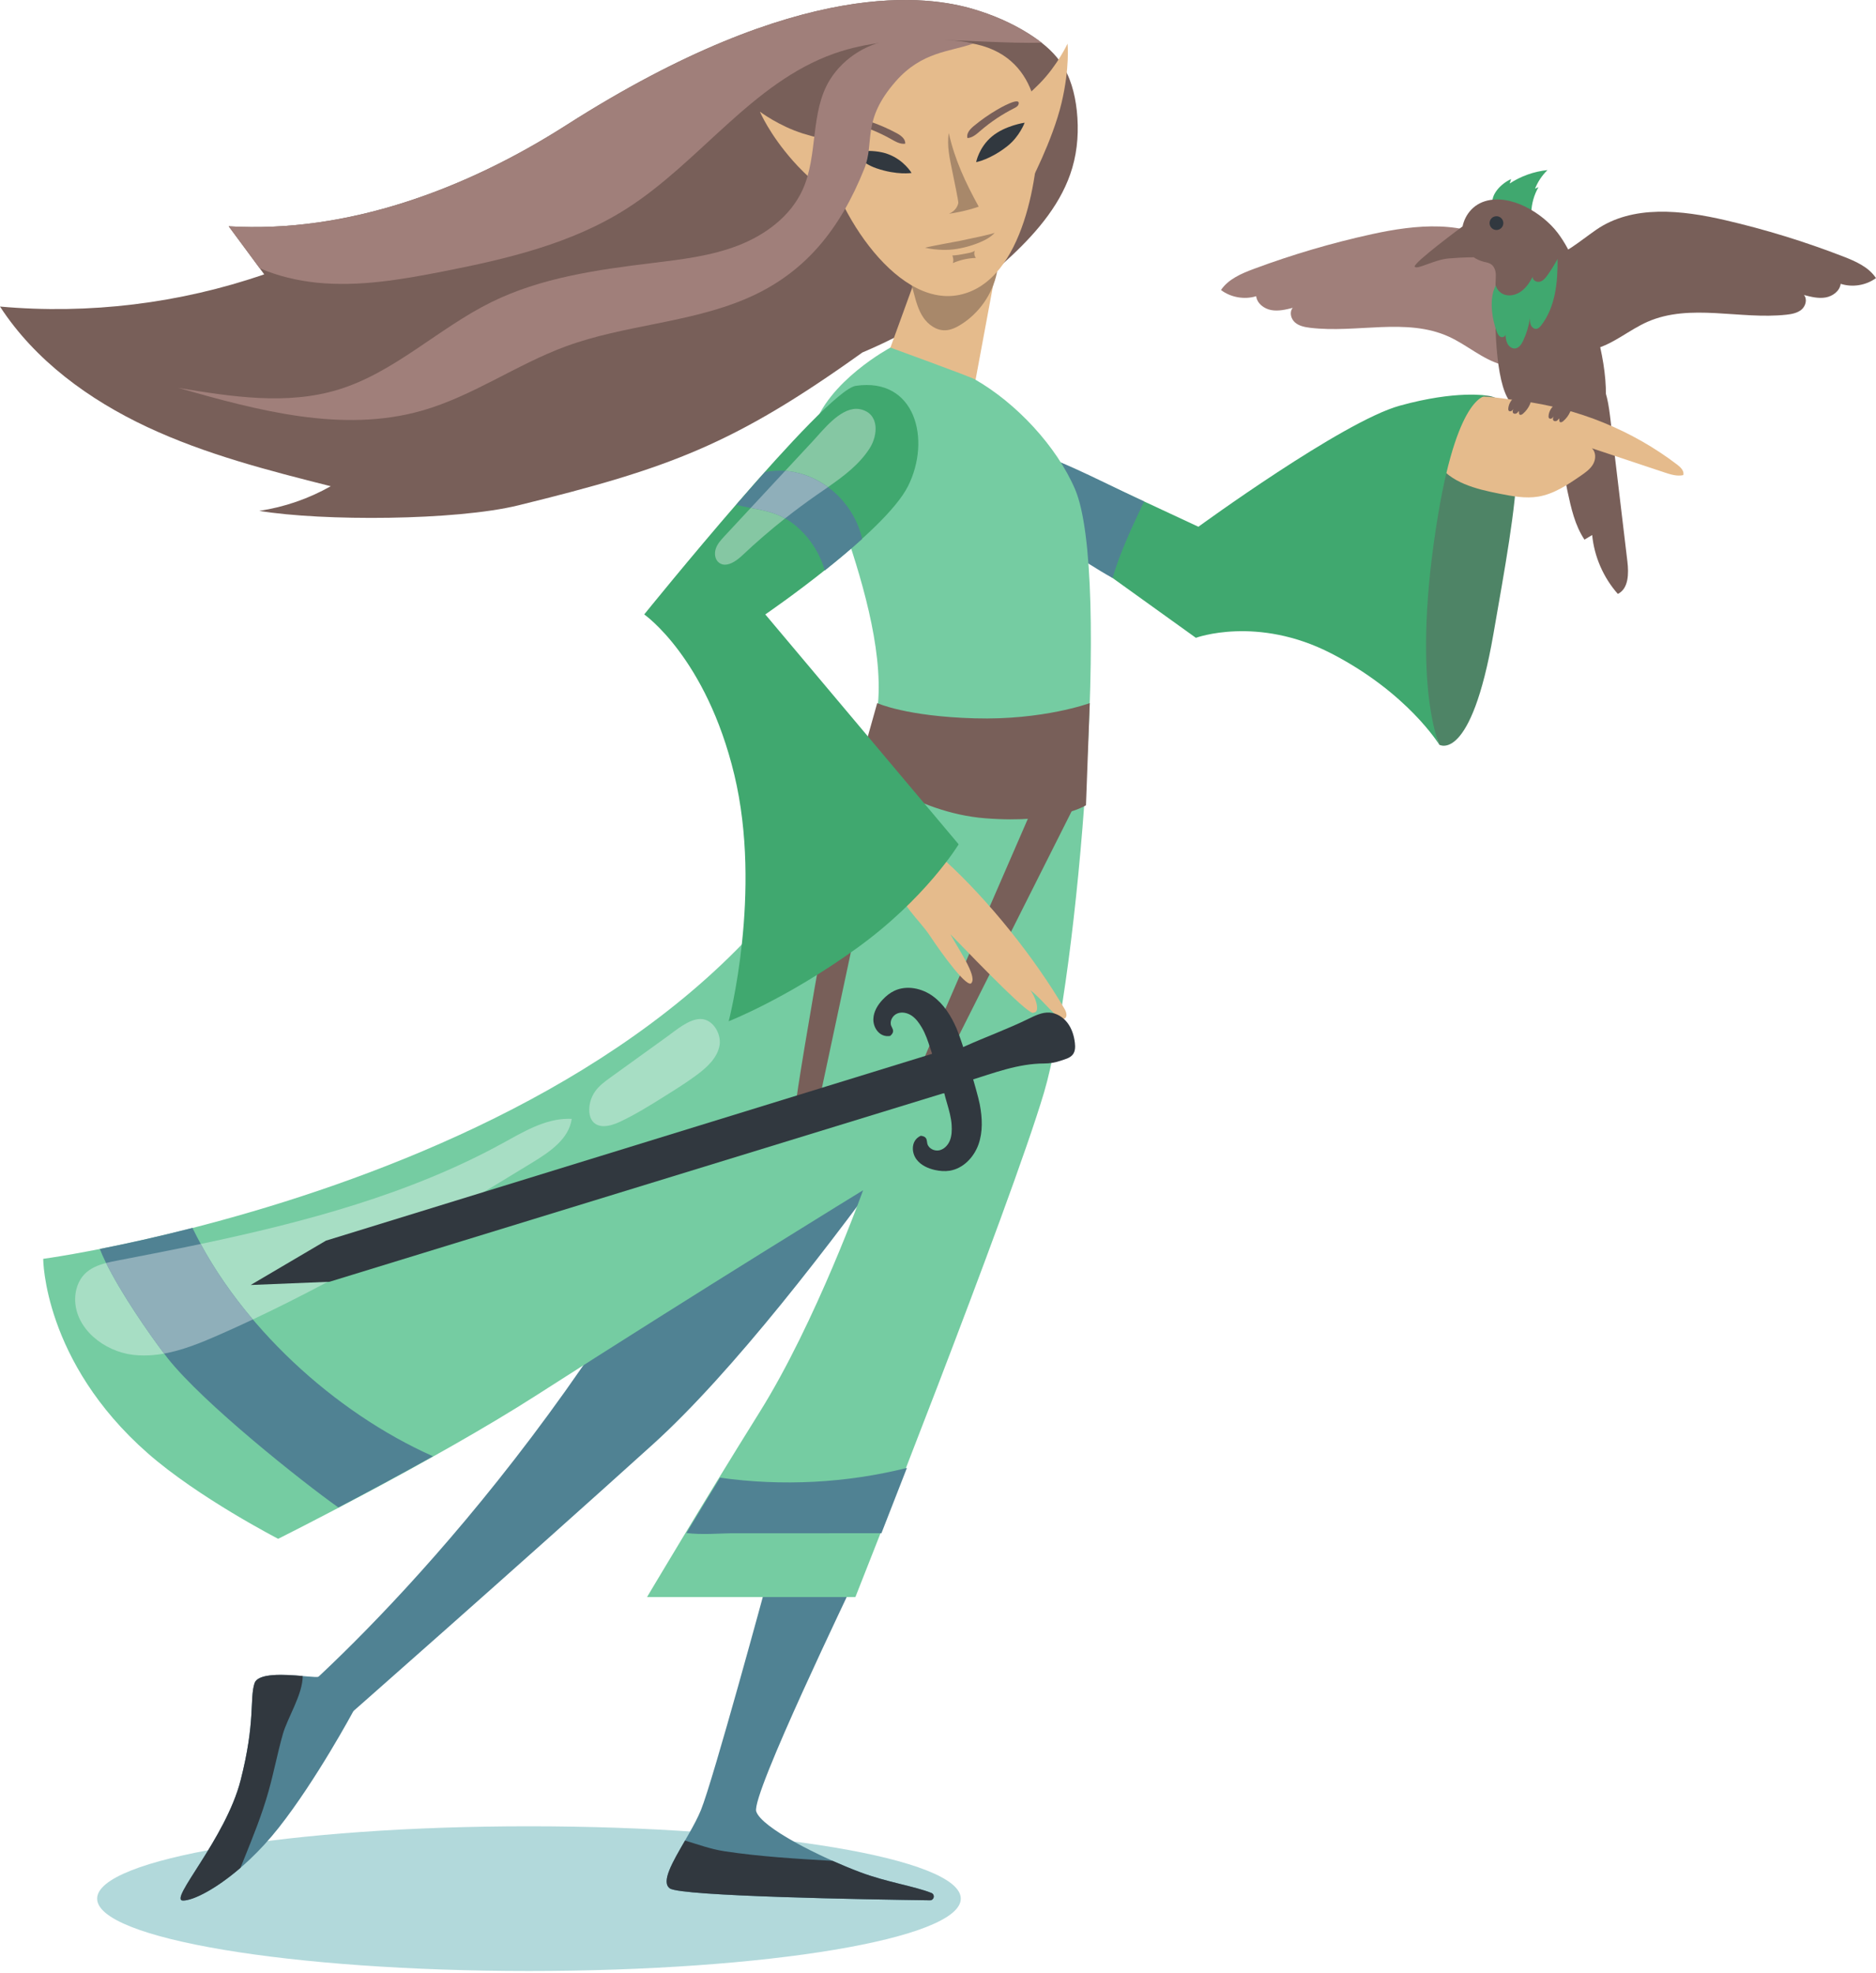
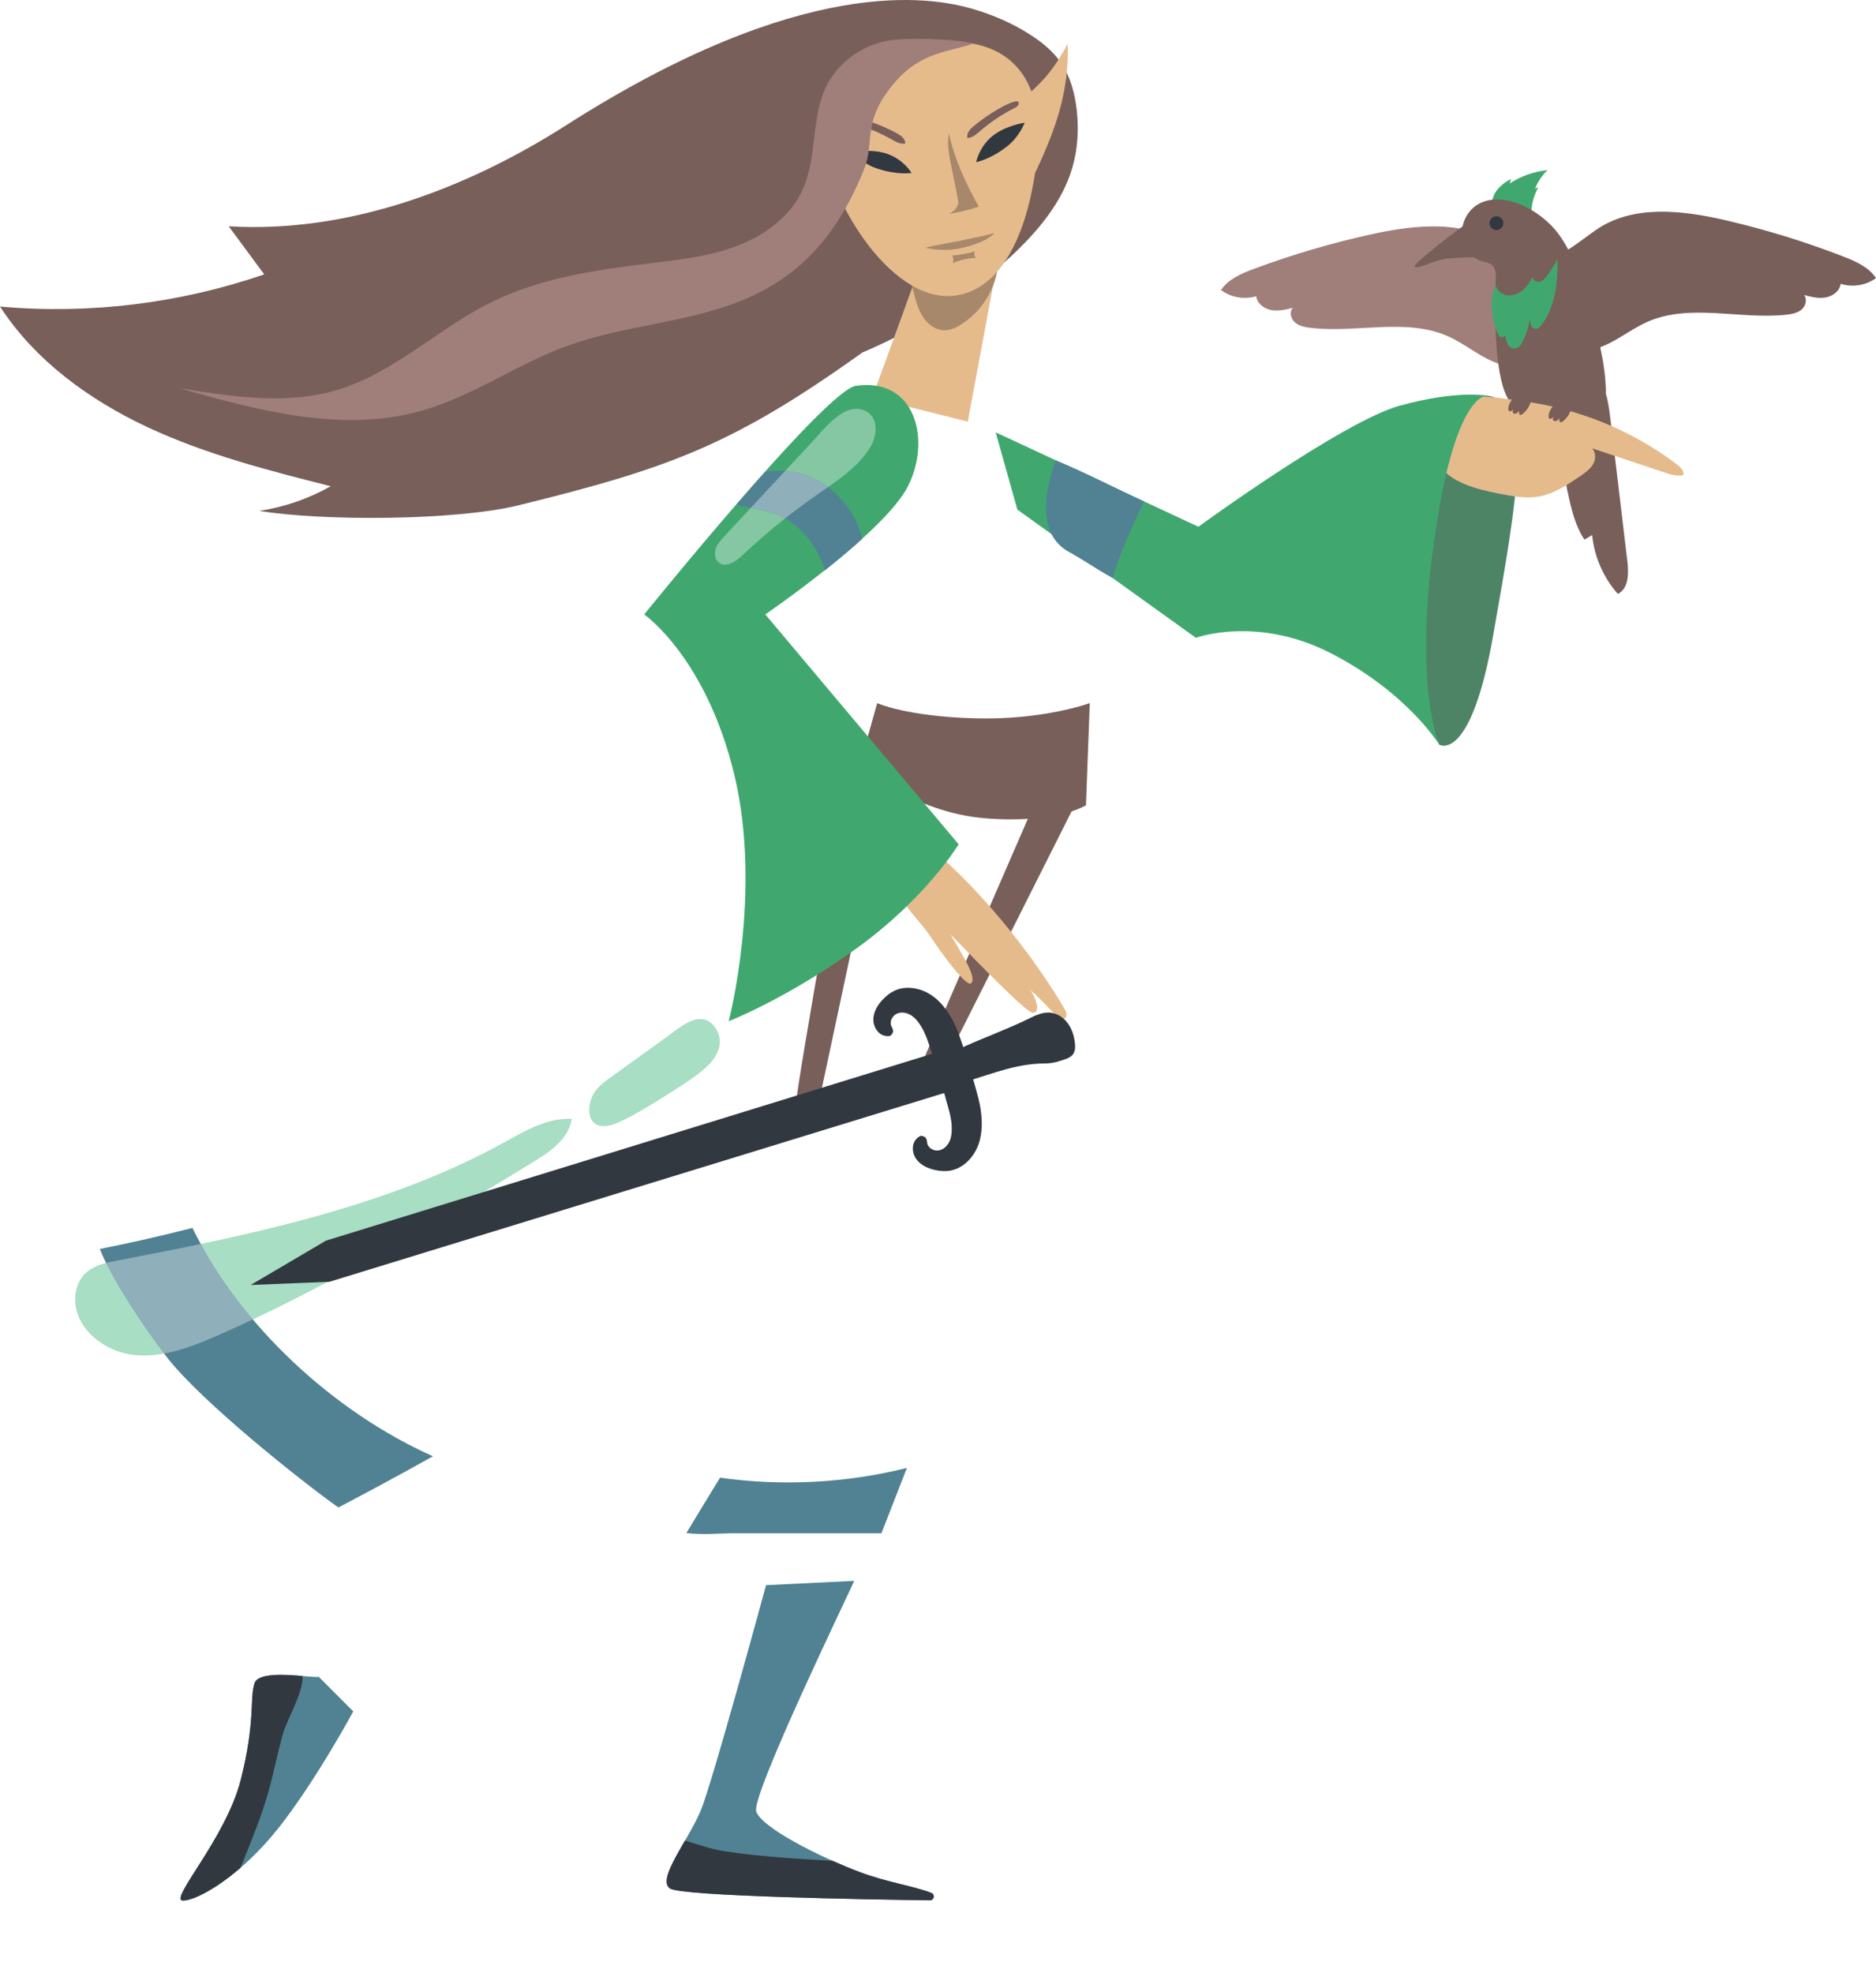
<svg xmlns="http://www.w3.org/2000/svg" width="100%" height="100%" viewBox="0 0 871 916" version="1.1" xml:space="preserve" style="fill-rule:evenodd;clip-rule:evenodd;stroke-linejoin:round;stroke-miterlimit:2;">
  <g transform="matrix(1,0,0,1,-1557.98,-971.698)">
-     <path d="M2004.06,1853.12C2004.06,1871.67 1914.3,1886.71 1803.57,1886.71C1692.85,1886.71 1603.08,1871.67 1603.08,1853.12C1603.08,1834.57 1692.85,1819.53 1803.57,1819.53C1914.3,1819.53 2004.06,1834.57 2004.06,1853.12Z" style="fill:rgb(178,217,219);fill-rule:nonzero;" />
    <path d="M2259.57,1054.85C2259.35,1055.53 2259.12,1056.21 2258.9,1056.88C2264.14,1053.45 2270.21,1051.3 2276.45,1050.66C2273.95,1053.09 2271.97,1056.06 2270.67,1059.3C2271.21,1059.06 2271.74,1058.83 2272.27,1058.59C2270.24,1062.13 2269.09,1066.17 2268.94,1070.25C2268.9,1071.3 2268.9,1072.46 2268.22,1073.27C2267.5,1074.14 2266.26,1074.32 2265.14,1074.34C2260.54,1074.43 2252.79,1072.37 2251.15,1067.32C2249.46,1062.14 2255.31,1056.64 2259.57,1054.85Z" style="fill:rgb(64,168,111);fill-rule:nonzero;" />
    <path d="M2255.15,1085.67C2238.28,1073.61 2215.31,1075.96 2195.05,1080.38C2176.44,1084.45 2158.12,1089.83 2140.26,1096.48C2134.45,1098.64 2128.34,1101.21 2124.86,1106.34C2129.45,1109.79 2135.72,1110.89 2141.21,1109.21C2141.6,1112.57 2144.84,1115.03 2148.17,1115.64C2151.5,1116.26 2154.91,1115.44 2158.19,1114.62C2156.52,1116.52 2157.3,1119.71 2159.21,1121.38C2161.11,1123.05 2163.75,1123.56 2166.26,1123.87C2187.78,1126.5 2210.89,1119.02 2230.63,1127.98C2239.09,1131.82 2246.25,1138.48 2255.19,1140.98C2272.61,1145.87 2294.63,1130.43 2290.89,1111.19C2289.39,1103.48 2284.6,1102.19 2277.92,1099.88C2268.76,1096.7 2262.9,1091.21 2255.15,1085.67Z" style="fill:rgb(160,127,122);fill-rule:nonzero;" />
    <path d="M2285.76,1199.83C2287.44,1207.62 2289.2,1215.61 2293.63,1222.22C2294.82,1221.5 2296.01,1220.79 2297.2,1220.08C2298.18,1230.14 2302.42,1239.85 2309.12,1247.42C2314.14,1244.97 2314.22,1237.96 2313.56,1232.42C2310.95,1210.53 2308.34,1188.64 2305.73,1166.75C2304.91,1159.84 2303.99,1152.67 2300.19,1146.85C2296.38,1141.04 2288.76,1137.08 2282.33,1139.73C2276.85,1141.99 2273.94,1148.39 2274.16,1154.32C2274.42,1161.25 2278.53,1166.95 2280.27,1173.45C2282.58,1182.05 2283.89,1191.12 2285.76,1199.83Z" style="fill:rgb(120,95,89);fill-rule:nonzero;" />
    <path d="M2246.77,1093.19C2248.05,1093.53 2249.44,1093.71 2250.48,1094.53C2252.02,1095.74 2252.54,1097.92 2252.46,1099.87C2251.6,1121.16 2252.25,1148.71 2258.81,1157.89C2262.81,1163.49 2274.88,1164.33 2281.64,1165.58C2288.4,1166.82 2295.45,1167.22 2301.69,1170.12C2306.72,1150.64 2300.79,1130.19 2294.89,1110.95C2291.54,1099.98 2288.04,1088.75 2281.06,1079.64C2274.17,1070.65 2259.29,1061.41 2247.35,1065.14C2234.14,1069.27 2232.39,1089.43 2246.77,1093.19Z" style="fill:rgb(120,95,89);fill-rule:nonzero;" />
    <path d="M2226.21,1317.42C2226.21,1317.42 2240.88,1326.4 2251.36,1266C2261.84,1205.61 2272.42,1153.04 2244.85,1155.36C2217.29,1157.68 2200.83,1202.62 2200.83,1202.62C2200.83,1202.62 2210.69,1275.86 2210.69,1277.71C2210.69,1279.56 2226.21,1317.42 2226.21,1317.42Z" style="fill:rgb(78,132,102);fill-rule:nonzero;" />
    <path d="M2336.73,1187.44C2338.3,1188.64 2340.02,1190.35 2339.51,1192.26C2336.61,1192.92 2333.61,1191.97 2330.79,1191.03C2319.54,1187.29 2308.3,1183.54 2297.05,1179.79C2299.03,1181.58 2298.97,1184.85 2297.65,1187.16C2296.33,1189.48 2294.06,1191.07 2291.87,1192.58C2285.8,1196.75 2279.48,1201.03 2272.21,1202.24C2266.24,1203.24 2260.15,1202.06 2254.21,1200.9C2243.3,1198.75 2231.19,1195.82 2225.2,1186.45C2220.24,1178.71 2221.24,1163.66 2229.87,1158.38C2238.11,1153.35 2255.15,1156.67 2264.22,1157.84C2290.41,1161.21 2315.74,1171.4 2336.73,1187.44Z" style="fill:rgb(229,187,140);fill-rule:nonzero;" />
    <path d="M2020.25,1172.4L2114.38,1216.23C2114.38,1216.23 2181.29,1167.39 2207.83,1160.04C2234.37,1152.7 2248.42,1155.38 2248.42,1155.38C2248.42,1155.38 2235.26,1153.48 2225.75,1210.22C2212.72,1287.91 2226.21,1317.42 2226.21,1317.42C2226.21,1317.42 2211.54,1293.33 2176.07,1275.05C2141.63,1257.31 2113.21,1267.8 2113.21,1267.8L2030.34,1208.29L2020.25,1172.4Z" style="fill:rgb(64,168,111);fill-rule:nonzero;" />
    <path d="M2298.95,1078.45C2315.97,1066.61 2338.92,1069.25 2359.11,1073.94C2377.67,1078.25 2395.93,1083.87 2413.69,1090.74C2419.48,1092.98 2425.55,1095.63 2428.97,1100.8C2424.34,1104.2 2418.05,1105.22 2412.58,1103.46C2412.15,1106.82 2408.88,1109.24 2405.54,1109.8C2402.2,1110.37 2398.8,1109.51 2395.53,1108.65C2397.18,1110.58 2396.35,1113.75 2394.43,1115.4C2392.5,1117.04 2389.86,1117.52 2387.34,1117.8C2365.79,1120.15 2342.78,1112.37 2322.92,1121.08C2314.42,1124.81 2307.17,1131.37 2298.2,1133.76C2280.71,1138.42 2258.9,1122.7 2262.89,1103.51C2264.49,1095.82 2269.3,1094.59 2276,1092.37C2285.21,1089.31 2291.13,1083.89 2298.95,1078.45Z" style="fill:rgb(120,95,89);fill-rule:nonzero;" />
    <path d="M2258.25,1161.54C2258.25,1161.8 2258.26,1162.09 2258.41,1162.31C2258.67,1162.69 2259.24,1162.73 2259.65,1162.53C2260.07,1162.33 2260.35,1161.94 2260.63,1161.57C2260.35,1162.16 2260.09,1162.9 2260.49,1163.42C2260.83,1163.86 2261.51,1163.88 2262,1163.63C2262.49,1163.38 2262.84,1162.92 2263.17,1162.48C2263.34,1163.04 2263.07,1163.76 2263.51,1164.14C2263.93,1164.51 2264.58,1164.18 2265.01,1163.82C2266.41,1162.63 2267.55,1161.13 2268.29,1159.45C2268.66,1158.63 2268.92,1157.63 2268.44,1156.87C2267.42,1155.27 2263.25,1155.38 2261.66,1156.02C2259.66,1156.83 2258.3,1159.49 2258.25,1161.54Z" style="fill:rgb(120,95,89);fill-rule:nonzero;" />
    <path d="M2276.95,1164.98C2276.94,1165.25 2276.96,1165.53 2277.11,1165.75C2277.36,1166.13 2277.94,1166.17 2278.35,1165.97C2278.76,1165.77 2279.05,1165.38 2279.32,1165.01C2279.05,1165.61 2278.79,1166.35 2279.19,1166.86C2279.52,1167.3 2280.21,1167.33 2280.7,1167.08C2281.19,1166.83 2281.54,1166.37 2281.87,1165.92C2282.04,1166.48 2281.77,1167.21 2282.21,1167.59C2282.63,1167.95 2283.28,1167.62 2283.7,1167.26C2285.11,1166.08 2286.24,1164.57 2286.99,1162.89C2287.35,1162.07 2287.62,1161.07 2287.13,1160.32C2286.11,1158.72 2281.94,1158.83 2280.35,1159.46C2278.35,1160.27 2277,1162.93 2276.95,1164.98Z" style="fill:rgb(120,95,89);fill-rule:nonzero;" />
    <path d="M2237.04,1076.79C2237.04,1076.79 2214.06,1093.77 2214.82,1095.47C2215.57,1097.17 2223.89,1092.25 2230.5,1091.69C2237.12,1091.12 2242.21,1091.13 2242.21,1091.13L2237.04,1076.79Z" style="fill:rgb(120,95,89);fill-rule:nonzero;" />
    <path d="M2252.91,1125.67C2253.28,1126.63 2253.76,1127.65 2254.69,1128.09C2255.62,1128.53 2257.03,1127.9 2256.92,1126.88C2257.04,1128.36 2257.18,1129.88 2257.86,1131.21C2258.54,1132.53 2259.91,1133.6 2261.39,1133.47C2263.21,1133.31 2264.39,1131.52 2265.17,1129.86C2266.73,1126.54 2267.79,1122.99 2268.32,1119.35C2268.3,1120.47 2268.29,1121.62 2268.75,1122.64C2269.2,1123.66 2270.24,1124.51 2271.35,1124.36C2272.28,1124.23 2272.98,1123.46 2273.56,1122.71C2280.15,1114.18 2281.25,1102.69 2281.13,1091.92C2279.74,1094.5 2278.19,1097 2276.49,1099.4C2275.57,1100.7 2274.49,1102.05 2272.95,1102.46C2271.42,1102.88 2269.42,1101.78 2269.58,1100.19C2268.31,1102.61 2266.79,1104.96 2264.64,1106.64C2262.5,1108.33 2259.64,1109.28 2257,1108.63C2254.84,1108.1 2253.03,1106.38 2252.44,1104.23C2249.26,1110.09 2250.61,1119.64 2252.91,1125.67Z" style="fill:rgb(64,168,111);fill-rule:nonzero;" />
    <path d="M2255.96,1075.27C2255.96,1077.04 2254.53,1078.47 2252.77,1078.47C2251,1078.47 2249.57,1077.04 2249.57,1075.27C2249.57,1073.51 2251,1072.08 2252.77,1072.08C2254.53,1072.08 2255.96,1073.51 2255.96,1075.27Z" style="fill:rgb(49,56,63);fill-rule:nonzero;" />
    <path d="M2048.1,1185.42C2060.41,1190.29 2077.77,1199.32 2089.17,1204.49C2084.11,1215.2 2077.72,1228.62 2074.55,1240.04C2066.83,1235.81 2061.13,1231.67 2054.43,1228.02C2038.91,1219.56 2043.28,1199.06 2048.1,1185.42Z" style="fill:rgb(80,130,147);fill-rule:nonzero;" />
    <path d="M2057.92,1023.04C2057.05,1015.06 2054.91,1007.03 2050.3,1000.47C2046.48,995.024 2041.13,990.828 2035.5,987.288C2027.61,982.324 2018.97,978.621 2010.04,975.97C1989.86,969.978 1930.48,959.808 1820.87,1029.82C1774.32,1059.54 1719.29,1080.08 1664.16,1076.75C1669.66,1084.19 1675.15,1091.63 1680.65,1099.06C1641.42,1112.59 1599.31,1117.72 1557.98,1114.01C1574.24,1139.04 1599.37,1157.32 1626.41,1169.98C1653.46,1182.64 1682.58,1190.12 1711.53,1197.42C1701.3,1203.22 1689.99,1207.12 1678.35,1208.86C1707.77,1213.71 1769.67,1213.41 1798.62,1206.3C1868.73,1189.08 1898.51,1178.18 1958.36,1135.34C1983.89,1124.58 2007.55,1109.34 2027.75,1090.35C2039.91,1078.92 2051.14,1065.65 2055.83,1049.62C2058.35,1041.04 2058.88,1031.93 2057.92,1023.04Z" style="fill:rgb(120,95,89);fill-rule:nonzero;" />
    <path d="M1705.89,1750.06C1704.67,1751.21 1678.46,1745.82 1676.13,1753.2C1673.81,1760.57 1676.68,1770.8 1669.71,1798.13C1662.73,1825.46 1635.99,1854.01 1642.96,1854.01C1649.94,1854.01 1669.93,1842.31 1687.37,1820.22C1704.81,1798.13 1721.99,1766.19 1721.99,1766.19L1705.89,1750.06Z" style="fill:rgb(80,130,147);fill-rule:nonzero;" />
-     <path d="M1715.11,1772.18C1715.11,1772.18 1798.96,1698.4 1861.02,1642.3C1934.61,1575.77 2044.47,1404.49 2044.47,1404.49L1993.74,1374.52C1993.74,1374.52 1943.41,1414.4 1868.53,1543.01C1784.39,1687.52 1687.37,1766.59 1687.37,1766.59L1715.11,1772.18Z" style="fill:rgb(80,130,147);fill-rule:nonzero;" />
    <path d="M1954.59,1705.6C1953.96,1707.48 1906.59,1805.14 1909.09,1812.66C1911.6,1820.17 1938.34,1833.72 1957.34,1840.85C1969.82,1845.54 1982.38,1847.28 1990.41,1850.48C1992.24,1851.21 1991.7,1853.92 1989.73,1853.9C1961.23,1853.51 1874.23,1852.03 1868.99,1848.37C1862.73,1843.98 1877.76,1825.81 1883.4,1812.03C1889.04,1798.24 1913.64,1707.59 1913.64,1707.59L1954.59,1705.6Z" style="fill:rgb(80,130,147);fill-rule:nonzero;" />
    <path d="M1984.2,1097.8L1962.94,1156.31L2007.31,1167.44L2020.25,1097.8L1984.2,1097.8Z" style="fill:rgb(229,187,140);fill-rule:nonzero;" />
-     <path d="M1955.13,1713.11C1955.13,1713.11 2027.03,1531.77 2042.72,1478.83C2058.41,1425.9 2074.1,1238.38 2057.1,1198.79C2048.63,1179.05 2029.95,1158.82 2010.45,1147.74C2008.18,1146.45 1971.39,1133.06 1971.39,1133.06C1971.39,1133.06 1942.06,1148.72 1935.52,1170.94C1932.64,1180.74 1977.79,1266.43 1962.94,1312.19C1897.74,1513.13 1578.04,1556.1 1578.04,1556.1C1578.04,1556.1 1578.04,1603.73 1626.58,1646.35C1650.07,1666.98 1687.13,1686.07 1687.13,1686.07C1687.13,1686.07 1759.63,1649.86 1807.4,1619.21C1884.54,1569.71 1958.7,1524.26 1958.7,1524.26C1958.7,1524.26 1936.83,1585.4 1910.68,1627.23C1884.54,1669.07 1858.39,1713.11 1858.39,1713.11L1955.13,1713.11Z" style="fill:rgb(117,204,162);fill-rule:nonzero;" />
    <path d="M1982.21,1107.59C1983.26,1111.58 1984.34,1115.65 1986.65,1119.07C1988.96,1122.49 1992.77,1125.19 1996.89,1125.03C1999.41,1124.94 2001.77,1123.82 2003.91,1122.5C2012.51,1117.22 2018.77,1108.29 2020.8,1098.42C2021.63,1094.42 2021.71,1089.99 2019.52,1086.54C2017.66,1083.6 2014.4,1081.81 2011.08,1080.76C2002.95,1078.19 1993.75,1079.74 1986.65,1084.38C1976.41,1091.07 1979.45,1097.07 1982.21,1107.59Z" style="fill:rgb(168,136,106);fill-rule:nonzero;" />
    <path d="M1981.95,992.666C1953.23,997.988 1936.98,1011.51 1940.07,1038.35C1943.17,1065.18 1972.81,1114.9 2003.39,1108.6C2033.96,1102.3 2040.41,1049.96 2040,1031.3C2039.58,1012.65 2030.41,983.683 1981.95,992.666Z" style="fill:rgb(229,187,140);fill-rule:nonzero;" />
    <path d="M2029.34,1019.64C2029.34,1019.64 2032.52,1018.74 2040.76,1010.36C2049,1001.97 2053.63,991.953 2053.63,991.953C2053.63,991.953 2054.74,1003.08 2050.85,1019.44C2046.66,1037.13 2035.64,1057.82 2035.64,1057.82L2029.34,1019.64Z" style="fill:rgb(229,187,140);fill-rule:nonzero;" />
-     <path d="M1945.3,1036.5C1945.3,1036.5 1942.07,1037.21 1930.85,1033.71C1919.63,1030.2 1910.81,1023.56 1910.81,1023.56C1910.81,1023.56 1915.09,1033.89 1926.24,1046.48C1938.29,1060.09 1957.78,1073.12 1957.78,1073.12L1945.3,1036.5Z" style="fill:rgb(229,187,140);fill-rule:nonzero;" />
-     <path d="M2041.57,991.521C2039.63,990 2037.58,988.599 2035.5,987.288C2027.61,982.324 2018.97,978.621 2010.04,975.97C1989.85,969.978 1930.47,959.808 1820.86,1029.82C1774.32,1059.54 1719.28,1080.08 1664.16,1076.75C1668.96,1083.25 1673.76,1089.74 1678.56,1096.24C1687.01,1099.87 1696.16,1102.02 1705.1,1102.93C1724.6,1104.89 1744.22,1101.53 1763.46,1097.76C1793.06,1091.97 1823.13,1084.92 1848.6,1068.76C1882.74,1047.11 1907.09,1010.07 1945.2,996.588C1975.71,985.795 2009.18,992.224 2041.57,991.521Z" style="fill:rgb(160,127,122);fill-rule:nonzero;" />
    <path d="M1689.31,1776.72C1691.45,1769.15 1698.56,1758.27 1698.51,1749.78C1690.21,1749.06 1677.71,1748.21 1676.13,1753.2C1673.81,1760.57 1676.68,1770.8 1669.71,1798.13C1662.73,1825.46 1635.99,1854.01 1642.96,1854.01C1647.61,1854.01 1658.02,1848.82 1669.61,1838.84C1670.15,1837.5 1670.69,1836.16 1671.23,1834.83C1675.41,1824.5 1679.6,1814.14 1682.62,1803.41C1685.11,1794.58 1686.81,1785.54 1689.31,1776.72Z" style="fill:rgb(49,56,63);fill-rule:nonzero;" />
    <path d="M1990.41,1850.48C1982.38,1847.28 1969.82,1845.54 1957.34,1840.85C1953.32,1839.34 1948.96,1837.55 1944.56,1835.59C1927.79,1834.6 1911.02,1833.65 1894.4,1831.13C1887.96,1830.16 1882.05,1827.95 1876.02,1826.17C1870.26,1836.13 1864.75,1845.4 1868.99,1848.37C1874.23,1852.03 1961.23,1853.51 1989.73,1853.9C1991.7,1853.92 1992.24,1851.21 1990.41,1850.48Z" style="fill:rgb(49,56,63);fill-rule:nonzero;" />
    <path d="M1965.25,1298.11C1965.25,1298.11 1978.69,1304.28 2010.49,1305.18C2042.29,1306.09 2063.94,1298.11 2063.94,1298.11L2062.18,1345.54C2062.18,1345.54 2048.75,1354.2 2015.46,1351.58C1982.16,1348.97 1957.08,1327.18 1957.08,1327.18L1965.25,1298.11Z" style="fill:rgb(120,95,89);fill-rule:nonzero;" />
    <path d="M1927.63,1483.35C1927.24,1480.49 1953.83,1324.45 1957.08,1327.18C1960.33,1329.91 1970.34,1332.55 1970.34,1332.55L1938.18,1483.35L1927.63,1486.51C1927.63,1486.51 1984.94,1468.63 1985.95,1465.65C1986.97,1462.67 2036.59,1348.61 2036.59,1348.61L2057.14,1345.12L1993.92,1470.82L1930.07,1494.42L1927.63,1483.35Z" style="fill:rgb(120,95,89);fill-rule:nonzero;" />
    <path d="M2009.16,1427.81C2011.38,1424.46 2002.94,1412.2 1999.2,1405.37C2014.56,1421.2 2036.66,1444.05 2037.9,1441.76C2041.47,1441.76 2038.25,1433.31 2036.2,1431.28C2041.87,1435.35 2049.7,1446.49 2052.3,1444.54C2053.73,1443.65 2053.05,1441.44 2052.19,1439.99C2038.3,1416.31 2017.07,1389.75 1996.79,1371.24C1993.82,1368.53 1982.51,1367.6 1979.14,1369.79C1975.48,1372.18 1973.87,1376.94 1974.35,1381.28C1975.49,1391.46 1984.54,1398.25 1989.83,1406.27C1995.11,1414.27 2007.65,1431.59 2009.16,1427.81Z" style="fill:rgb(229,187,140);fill-rule:nonzero;" />
    <path d="M1955.32,1150.82C1941.07,1152.93 1857.08,1256.94 1857.08,1256.94C1857.08,1256.94 1885.84,1276.93 1898.92,1331.4C1911.99,1385.88 1896.3,1445.8 1896.3,1445.8C1896.3,1445.8 1922.83,1435.52 1955.32,1412.22C1987.82,1388.93 2003.07,1363.66 2003.07,1363.66L1913.3,1256.94C1913.3,1256.94 1968.65,1219.03 1979.54,1197.43C1990.43,1175.83 1982.97,1146.73 1955.32,1150.82Z" style="fill:rgb(64,168,111);fill-rule:nonzero;" />
    <path d="M1926.68,1215.16C1933.59,1220.69 1938.57,1228.29 1940.9,1236.54C1946.66,1231.96 1952.68,1226.96 1958.27,1221.9C1954.86,1206.36 1941.31,1192.71 1924.57,1190.49C1920.99,1190.01 1917.05,1190.12 1913.17,1190.81C1908.72,1195.8 1904.22,1200.94 1899.79,1206.06C1908.74,1208.35 1918.21,1208.39 1926.68,1215.16Z" style="fill:rgb(80,130,147);fill-rule:nonzero;" />
    <path d="M1635.89,1602.32C1652.52,1623.31 1698.32,1659.64 1715.09,1671.53C1727.61,1664.96 1743.08,1656.67 1759,1647.76C1712.83,1627.16 1669.17,1586.77 1647.34,1541.74C1630.48,1546.06 1615.81,1549.25 1604.33,1551.51C1610.32,1567.08 1628.64,1593.18 1635.89,1602.32Z" style="fill:rgb(80,130,147);fill-rule:nonzero;" />
    <path d="M1979.05,1653.16C1951.04,1660.19 1921.11,1661.76 1892.28,1657.7C1886.62,1666.93 1881.31,1675.68 1876.65,1683.38C1883.71,1684.33 1893.11,1683.51 1897.02,1683.51C1920.42,1683.5 1943.82,1683.49 1967.22,1683.48C1970.65,1674.73 1974.67,1664.43 1979.05,1653.16Z" style="fill:rgb(80,130,147);fill-rule:nonzero;" />
    <path d="M2010.08,1030.22C2008.36,1031.64 2006.53,1033.66 2007.16,1035.8C2009.48,1035.66 2011.37,1033.97 2013.13,1032.45C2017.91,1028.32 2023.2,1024.78 2028.84,1021.94C2029.67,1021.52 2030.58,1021.03 2030.86,1020.15C2032.14,1016.11 2021.87,1022.07 2021.02,1022.57C2017.17,1024.82 2013.51,1027.38 2010.08,1030.22Z" style="fill:rgb(120,95,89);fill-rule:nonzero;" />
    <path d="M1974.29,1033.52C1976.26,1034.57 1978.45,1036.19 1978.25,1038.41C1975.95,1038.73 1973.76,1037.45 1971.74,1036.3C1966.24,1033.2 1960.36,1030.78 1954.27,1029.1C1953.37,1028.86 1952.38,1028.56 1951.93,1027.75C1949.88,1024.04 1961.12,1027.85 1962.05,1028.17C1966.27,1029.62 1970.37,1031.41 1974.29,1033.52Z" style="fill:rgb(120,95,89);fill-rule:nonzero;" />
    <path d="M2011.19,1046.97C2011.19,1046.97 2012.46,1040.09 2018.56,1035.02C2024.66,1029.95 2033.71,1028.66 2033.71,1028.66C2033.71,1028.66 2031.37,1035 2025.82,1039.43C2017.83,1045.8 2011.19,1046.97 2011.19,1046.97Z" style="fill:rgb(49,56,63);fill-rule:nonzero;" />
    <path d="M1981.2,1051.99C1981.2,1051.99 1977.69,1045.95 1970.23,1043.23C1962.77,1040.52 1953.82,1042.37 1953.82,1042.37C1953.82,1042.37 1958.16,1047.54 1964.89,1049.83C1974.56,1053.13 1981.2,1051.99 1981.2,1051.99Z" style="fill:rgb(49,56,63);fill-rule:nonzero;" />
    <path d="M2012.38,1067.63C2006.29,1056.53 2001.23,1045.81 1998.49,1033.45C1997.51,1039.37 1998.95,1045.38 2000.13,1051.26C2000.91,1055.14 2003.06,1065.28 2002.91,1066C2002.71,1066.87 2001.93,1069.51 1998.6,1070.91C2000.1,1070.78 2006.73,1069.64 2012.38,1067.63Z" style="fill:rgb(168,136,106);fill-rule:nonzero;" />
    <path d="M2012.97,1084.18C2015.55,1083.09 2018.1,1081.73 2019.94,1079.63C2019.94,1080.17 2009.04,1082.36 2003.7,1083.5C2001.16,1084.04 1990.83,1085.8 1987.46,1086.71C1993.34,1088.05 1998.8,1087.73 2000.82,1087.46C2004.99,1086.91 2009.09,1085.81 2012.97,1084.18Z" style="fill:rgb(168,136,106);fill-rule:nonzero;" />
    <path d="M2010.57,1088.08C2010.12,1089.18 2010.32,1090.52 2011.07,1091.44C2007.4,1091.55 2003.75,1092.37 2000.37,1093.83C2000.97,1092.27 2000.14,1090.3 2000.14,1090.3C2000.14,1090.3 2001.97,1090.28 2005.07,1089.67C2006.73,1089.34 2009.5,1088.99 2010.57,1088.08Z" style="fill:rgb(168,136,106);fill-rule:nonzero;" />
    <path d="M1973.87,1009.44C1957.78,1027.78 1964.24,1037.62 1959.25,1050.06C1948.04,1078.05 1931.74,1098.84 1903.96,1110.55C1877.53,1121.68 1847.82,1122.57 1820.89,1132.42C1797.87,1140.85 1777.39,1155.66 1753.8,1162.36C1716.91,1172.84 1677.69,1162.29 1640.8,1151.78C1665.45,1155.86 1691.14,1159.89 1715.03,1152.58C1741.16,1144.59 1761.48,1124.14 1785.98,1112.03C1809.18,1100.56 1835.35,1096.91 1861.04,1093.78C1874.47,1092.14 1888.07,1090.56 1900.68,1085.67C1913.29,1080.79 1925.01,1072.12 1930.61,1059.81C1937.94,1043.71 1933.99,1023.69 1943.33,1008.67C1949.87,998.175 1961.8,990.893 1974.14,990.073C1986.47,989.254 2003.97,990.125 2009.79,991.953C1998.93,995.789 1985.99,995.624 1973.87,1009.44Z" style="fill:rgb(160,127,122);fill-rule:nonzero;" />
    <clipPath id="_clip1">
      <path d="M1894.56,1233.85C1893.57,1233.85 1892.62,1233.56 1891.76,1232.89C1889.88,1231.43 1889.55,1228.61 1890.33,1226.36C1891.11,1224.11 1892.77,1222.3 1894.39,1220.56C1898.44,1216.2 1902.49,1211.85 1906.54,1207.49C1911.92,1208.51 1917.34,1209.52 1922.49,1212.36C1915.61,1217.8 1908.97,1223.54 1902.59,1229.56C1900.37,1231.65 1897.32,1233.85 1894.56,1233.85ZM1942.42,1197.83C1937.24,1194 1931.15,1191.36 1924.57,1190.49C1923.91,1190.4 1923.23,1190.33 1922.54,1190.28C1926.87,1185.63 1931.19,1180.98 1935.51,1176.33C1940.02,1171.49 1947.69,1161.49 1955.55,1161.49C1956.22,1161.49 1956.89,1161.57 1957.56,1161.72C1966.35,1163.75 1965.67,1173.7 1961.74,1179.84C1956.95,1187.31 1949.76,1192.71 1942.42,1197.83Z" />
    </clipPath>
    <g clip-path="url(#_clip1)">
      <rect x="1889.55" y="1161.49" width="76.8" height="72.36" style="fill:rgb(133,199,163);fill-rule:nonzero;" />
    </g>
    <path d="M1922.49,1212.36C1917.34,1209.52 1911.92,1208.51 1906.54,1207.49C1911.88,1201.75 1917.21,1196.02 1922.54,1190.28C1923.23,1190.33 1923.91,1190.4 1924.57,1190.49C1931.15,1191.36 1937.24,1194 1942.42,1197.83C1940.63,1199.07 1938.84,1200.29 1937.08,1201.53C1932.11,1204.99 1927.25,1208.61 1922.49,1212.36Z" style="fill:rgb(143,175,186);fill-rule:nonzero;" />
    <path d="M1624.84,1600.96C1623.16,1600.96 1621.46,1600.87 1619.77,1600.67C1606.25,1599.09 1592.83,1588.44 1592.87,1574.83C1592.88,1570.61 1594.26,1566.29 1597.19,1563.24C1599.85,1560.47 1603.46,1559.02 1607.23,1558.03C1614.25,1572.27 1627.19,1590.94 1634.15,1600.09C1631.07,1600.64 1627.96,1600.96 1624.84,1600.96ZM1675.38,1584.24C1666.01,1573.18 1657.81,1561.4 1651.18,1549.2C1699.4,1539.07 1748.35,1526.01 1791.1,1502.56C1800.81,1497.24 1810.89,1491.09 1821.86,1491.09C1822.38,1491.09 1822.9,1491.1 1823.42,1491.13C1822.13,1500.36 1813.37,1506.38 1805.41,1511.23C1762.95,1537.12 1720.33,1563.07 1675.38,1584.24Z" style="fill:rgb(167,222,196);fill-rule:nonzero;" />
    <path d="M1634.15,1600.09C1627.19,1590.94 1614.25,1572.27 1607.23,1558.03C1608.95,1557.59 1610.7,1557.24 1612.42,1556.91C1625.19,1554.46 1638.16,1551.93 1651.18,1549.2C1657.81,1561.4 1666.01,1573.18 1675.38,1584.24C1669.98,1586.78 1664.56,1589.25 1659.09,1591.65C1651.08,1595.16 1642.7,1598.54 1634.15,1600.09Z" style="fill:rgb(143,175,186);fill-rule:nonzero;" />
    <path d="M2000.13,1458.02L1709.31,1547.66L1674.36,1568.24L1710.95,1566.75L2006.07,1476.14L2000.13,1458.02Z" style="fill:rgb(49,56,63);fill-rule:nonzero;" />
    <path d="M1992.63,1460.33L1975.68,1473.84L1996.14,1479.19L2006.07,1476.14L2000.13,1458.02L1992.63,1460.33Z" style="fill:rgb(49,56,63);fill-rule:nonzero;" />
    <path d="M2012.24,1503.09C2014.37,1497.18 2014.06,1490.64 2012.89,1484.46C2011.78,1478.59 2004.62,1454.94 2002.11,1449.17C1999.59,1443.4 1996.17,1437.83 1991.07,1434.14C1985.98,1430.45 1978.95,1428.97 1973.26,1431.64C1971.16,1432.63 1969.33,1434.11 1967.75,1435.81C1965.46,1438.25 1963.61,1441.31 1963.47,1444.66C1963.28,1448.89 1966.46,1453.49 1971.31,1452.61C1973.67,1450.54 1972.27,1449.33 1971.74,1447.89C1970.93,1445.68 1972.42,1443.07 1974.6,1442.19C1976.78,1441.31 1979.35,1441.91 1981.29,1443.23C1983.23,1444.56 1984.64,1446.52 1985.85,1448.54C1989.46,1454.52 1990.28,1461.96 1993.74,1467.77C1994.52,1469.08 1995.12,1469.9 1995.81,1470.37C1995.46,1471.15 1995.41,1472.2 1995.51,1473.8C1995.92,1480.54 1999.43,1487.16 1999.82,1494.13C1999.94,1496.48 1999.88,1498.9 1999.03,1501.09C1998.17,1503.28 1996.38,1505.22 1994.09,1505.72C1991.79,1506.21 1989.09,1504.9 1988.52,1502.61C1988.15,1501.13 1988.62,1499.33 1985.5,1498.96C1981,1500.96 1980.96,1506.55 1983.5,1509.94C1985.5,1512.62 1988.75,1514.11 1992.02,1514.85C1994.28,1515.35 1996.63,1515.55 1998.92,1515.19C2005.13,1514.19 2010.1,1509.01 2012.24,1503.09Z" style="fill:rgb(49,56,63);fill-rule:nonzero;" />
    <path d="M2035.51,1444.66C2038.57,1443.17 2041.79,1441.58 2045.19,1441.77C2048.52,1441.96 2051.6,1443.91 2053.61,1446.57C2055.62,1449.23 2056.65,1452.53 2057.03,1455.84C2057.25,1457.7 2057.22,1459.74 2056.09,1461.22C2054.78,1462.94 2052.29,1463.48 2050.54,1464.09C2048.06,1464.95 2045.47,1465.41 2042.85,1465.41C2030.7,1465.42 2019.41,1469.83 2008,1473.38C2003.28,1474.85 2000.04,1470.55 1999.31,1466.15C1998.53,1461.42 2001.92,1459.25 2005.79,1457.51C2015.64,1453.07 2025.78,1449.43 2035.51,1444.66Z" style="fill:rgb(49,56,63);fill-rule:nonzero;" />
    <path d="M1838.31,1494.5C1836.47,1494.5 1834.75,1493.98 1833.45,1492.62C1832.03,1491.13 1831.55,1488.95 1831.56,1486.89C1831.57,1483.89 1832.52,1480.9 1834.24,1478.44C1836.15,1475.71 1838.9,1473.71 1841.61,1471.76C1850.4,1465.42 1859.18,1459.09 1867.97,1452.75C1871.83,1449.96 1877.86,1444.76 1883.16,1444.76C1883.65,1444.76 1884.13,1444.8 1884.6,1444.9C1889.81,1445.94 1892.99,1452.46 1892.01,1457.29C1890.88,1462.89 1886.32,1467.1 1881.75,1470.53C1877.03,1474.06 1872.04,1477.19 1867.04,1480.32C1860.08,1484.69 1853.09,1489.07 1845.65,1492.55C1843.4,1493.6 1840.74,1494.5 1838.31,1494.5Z" style="fill:rgb(167,222,196);fill-rule:nonzero;" />
  </g>
</svg>